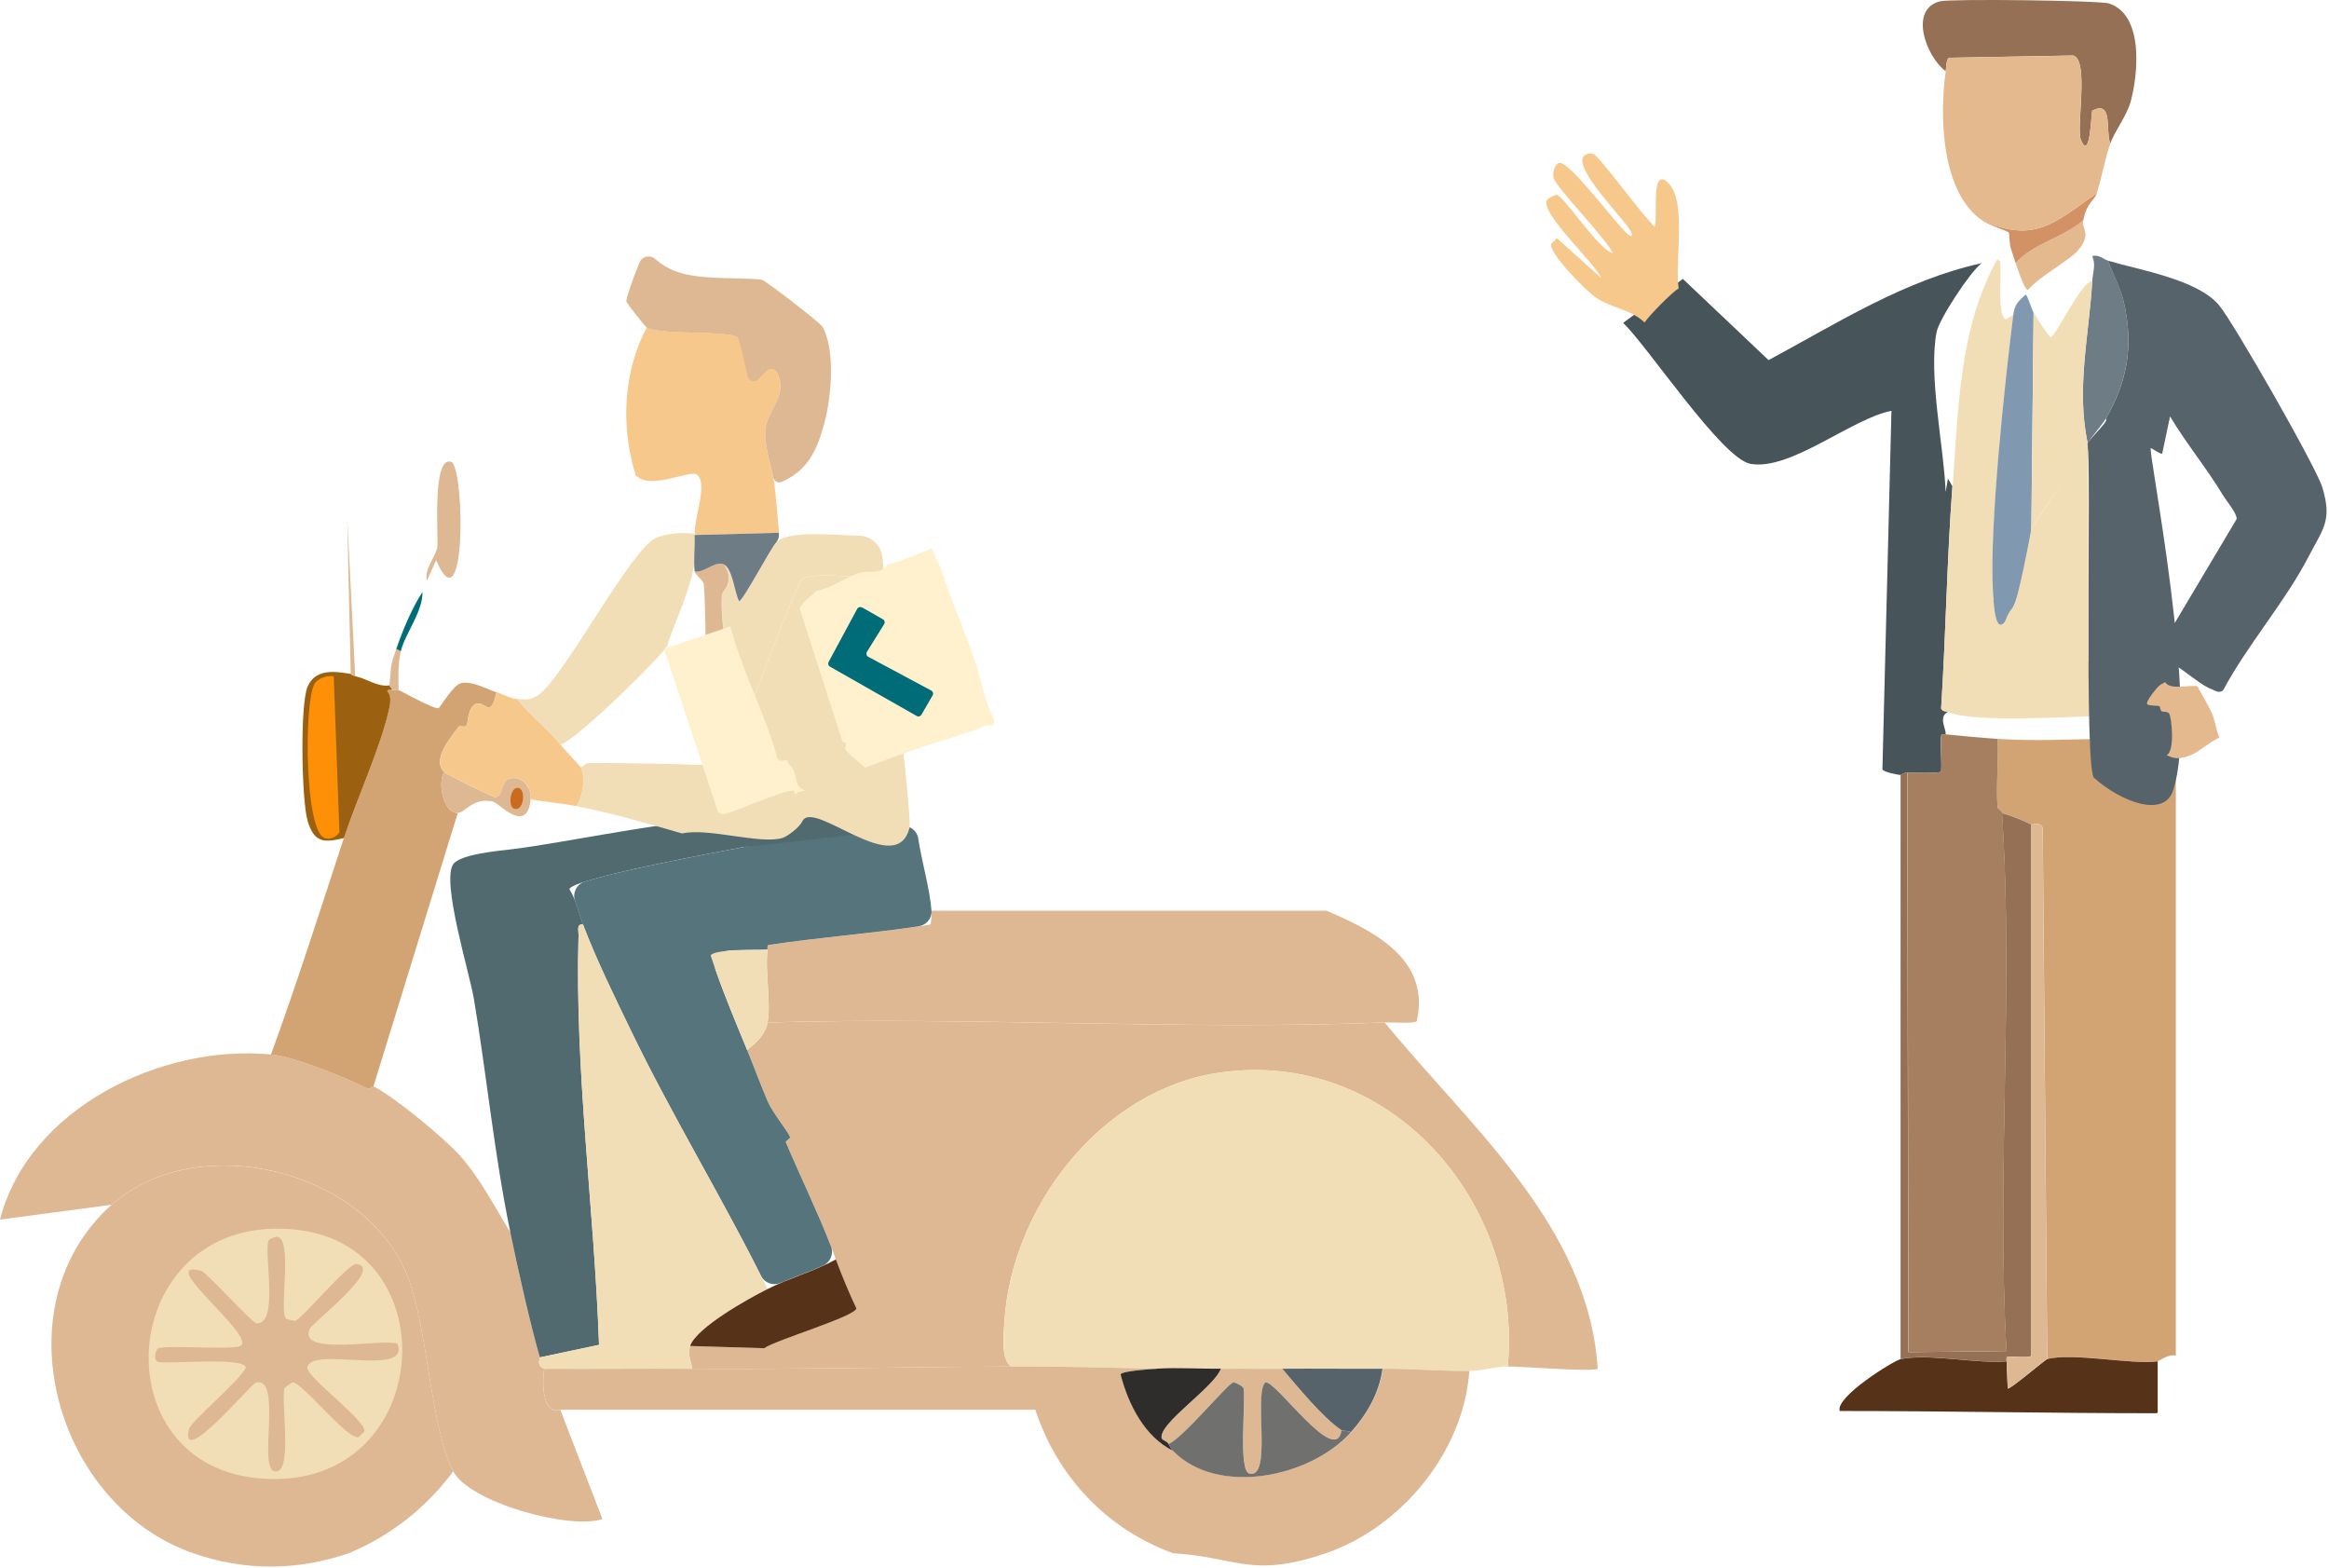
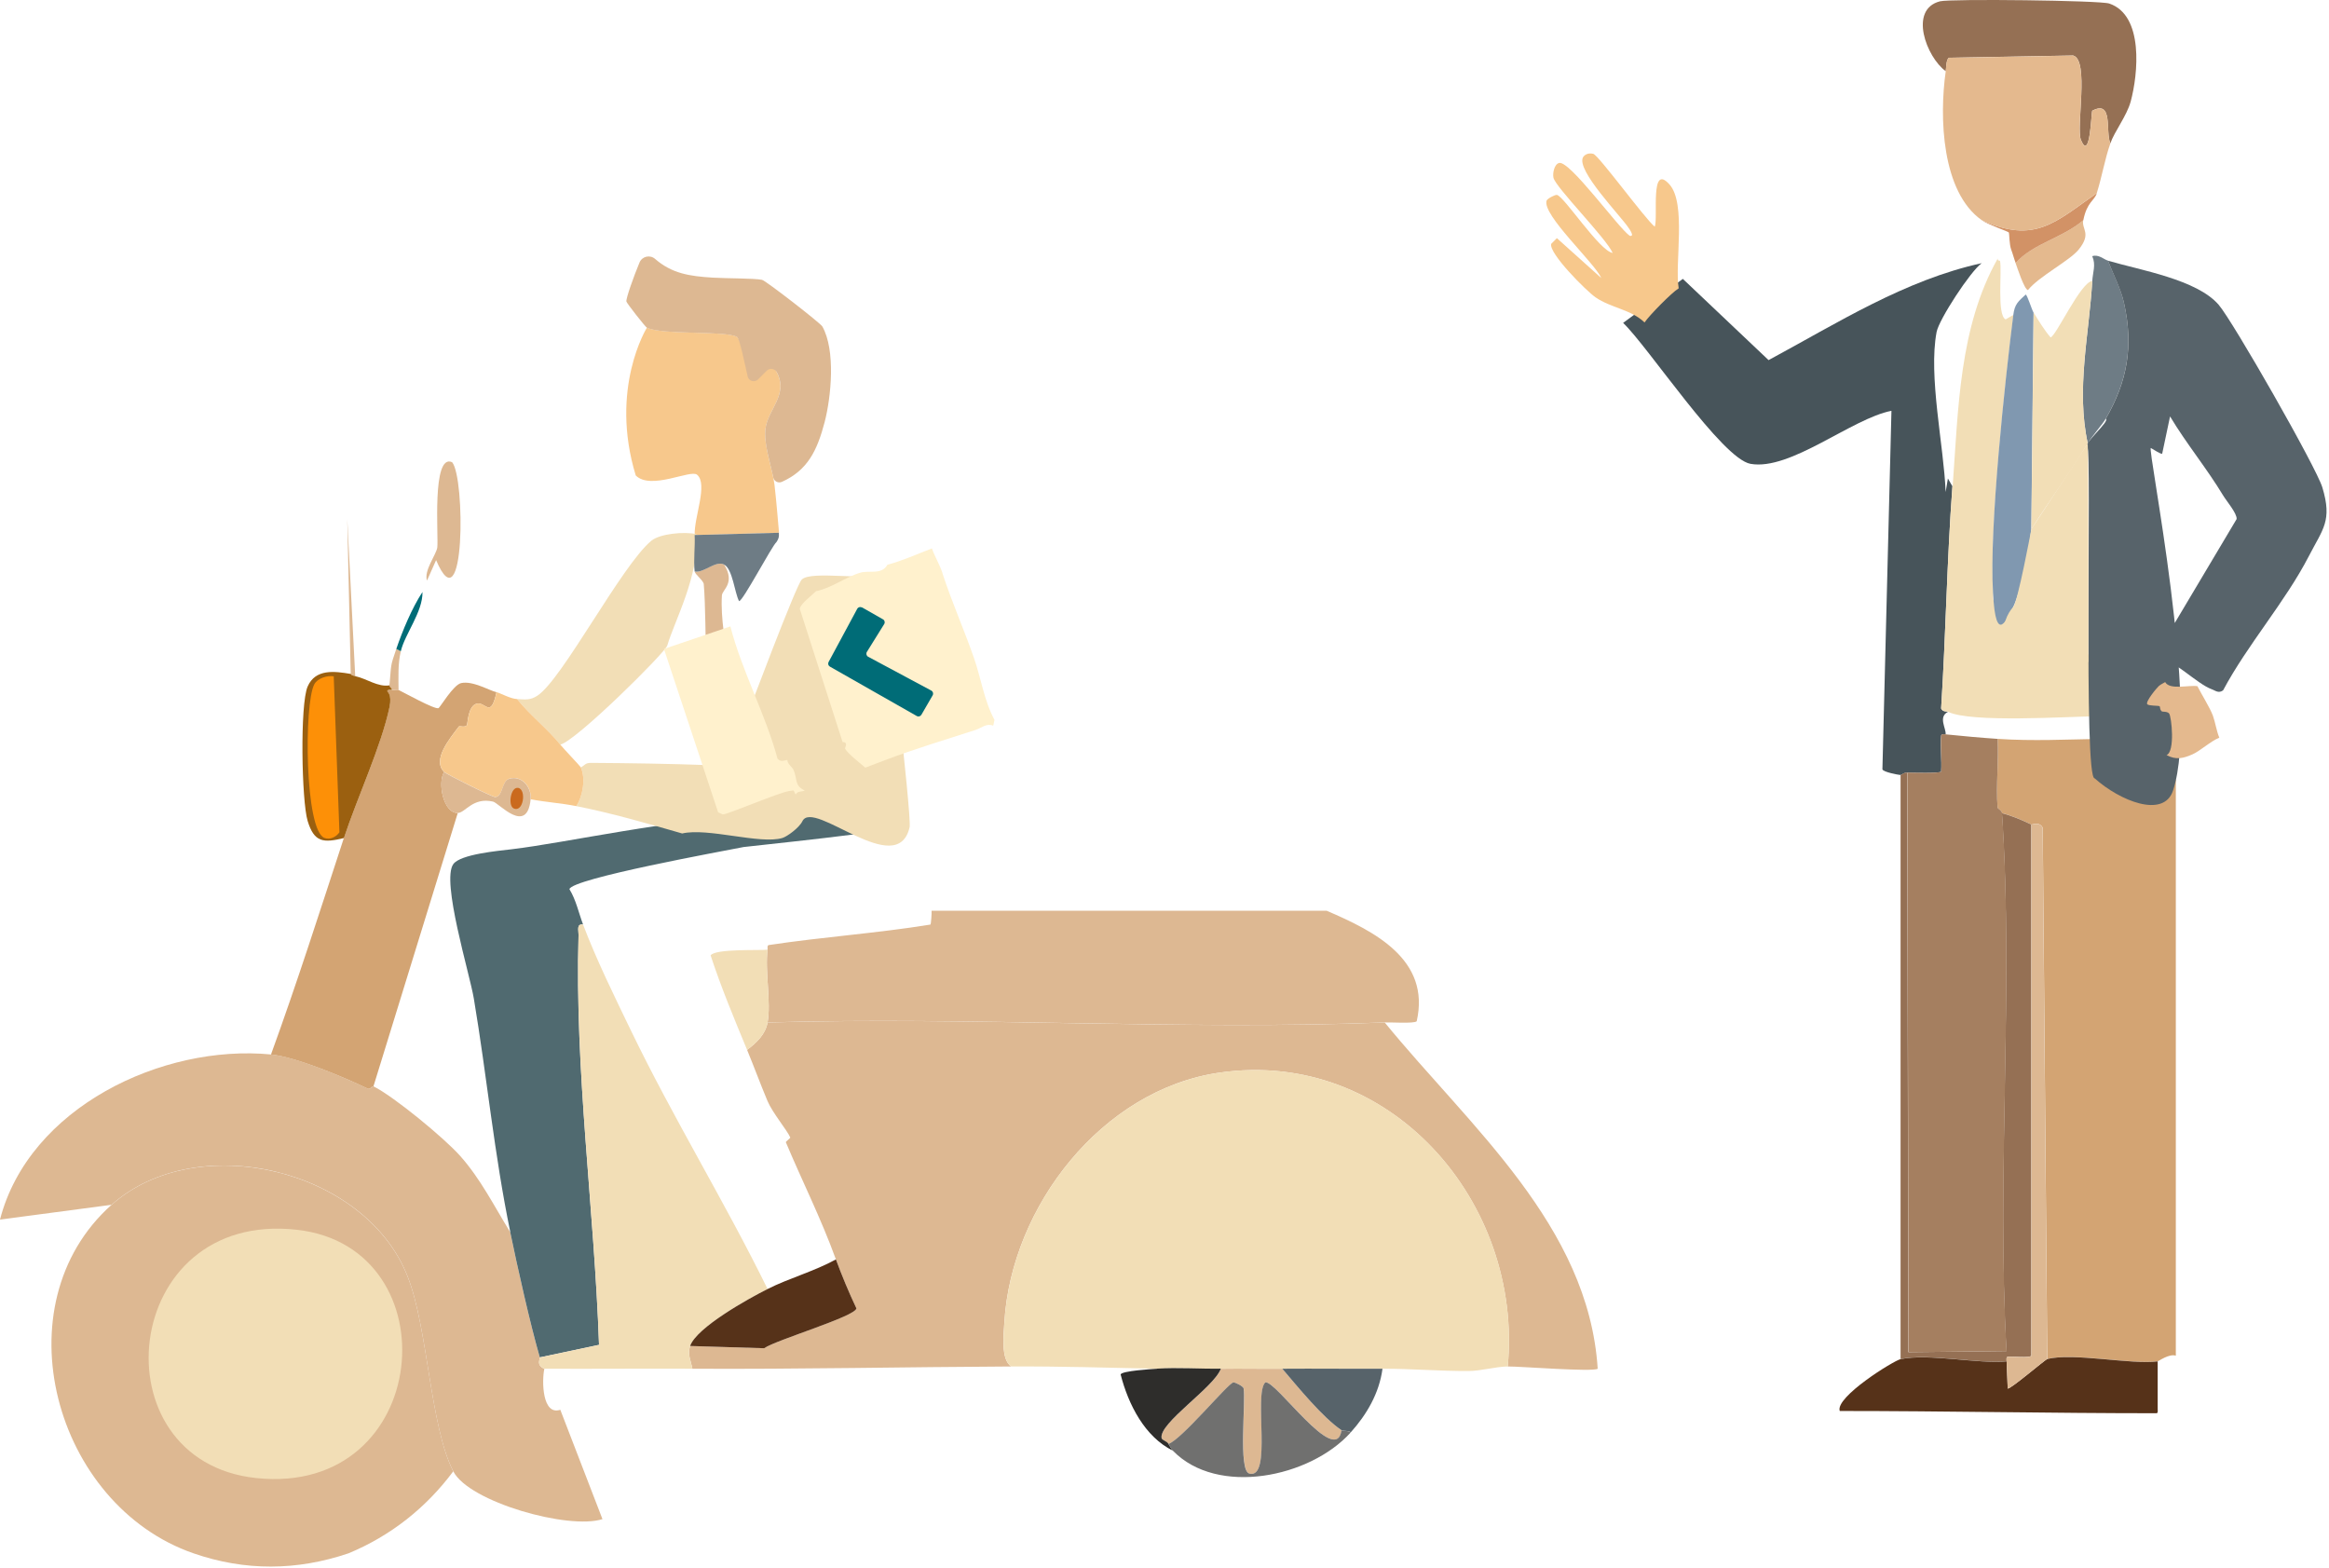
<svg xmlns="http://www.w3.org/2000/svg" width="575" height="387" viewBox="0 0 575 387" fill="none">
  <path d="M189.504 252.427C188.987 255.359 186.737 257.466 184.444 259.18C186.179 263.372 187.748 267.667 189.504 271.838C190.743 274.77 194.356 279.024 195.12 280.841C195.162 280.924 193.964 281.874 194.005 281.956C198.177 291.889 202.616 300.582 206.375 310.907C207.861 314.975 209.575 319.085 211.434 322.988C211.331 324.929 191.569 330.793 188.657 332.837L170.382 332.28C169.68 334.304 170.588 335.997 170.94 337.897C197.165 338.041 223.452 337.463 249.657 337.339C247.055 335.667 247.777 329.451 247.963 326.374C249.698 297.857 272.062 268.968 301.095 264.796C343.221 258.746 376.054 296.866 372.234 337.339C375.207 337.298 393.255 338.743 394.453 337.897C392.182 302.544 362.797 278.054 341.879 252.427C291.534 254.389 239.951 250.961 189.483 252.427H189.504Z" fill="#DDB892" />
  <path d="M249.677 337.339C261.695 337.277 273.672 337.648 285.669 337.896C290.852 337.566 296.201 337.979 301.405 337.896C306.608 337.814 311.544 337.938 316.582 337.896C324.821 337.834 333.081 337.938 341.321 337.896C348.424 337.876 355.672 338.516 362.693 338.454C365.502 338.454 369.446 337.359 372.254 337.339C376.074 296.865 343.241 258.745 301.115 264.796C272.061 268.967 249.697 297.856 247.983 326.374C247.798 329.45 247.075 335.666 249.677 337.339Z" fill="#F2DEB6" />
  <path d="M27.547 297.423C48.589 278.652 90.239 288.502 100.647 315.14C105.706 328.067 106.119 351.918 111.901 363.213C115.783 370.812 140.398 377.709 148.74 375.025L138.333 348.035C133.852 349.522 133.748 340.891 134.389 337.917C132.262 336.926 133.397 335.563 133.274 335.109C130.919 327.014 127.719 312.683 125.963 304.175C121.978 297.732 118.674 291.042 113.594 285.343C109.609 280.882 97.384 270.805 92.222 268.183C91.85 267.997 91.458 269.05 90.817 268.74C84.664 265.808 73.017 260.893 66.926 260.315C40.081 257.713 7.144 273.407 -0 301.078L27.547 297.423Z" fill="#DDB892" />
  <path d="M229.998 224.881C230.039 225.356 229.874 228.144 229.709 228.247C216.493 230.395 203.009 231.303 189.793 233.306C189.318 233.368 189.566 234.421 189.504 234.421C188.822 239.79 190.412 247.348 189.504 252.407C239.972 250.941 291.555 254.369 341.899 252.407C343.407 252.345 349.106 252.738 349.767 252.118C353.236 236.858 339.297 229.878 327.548 224.84H229.977L229.998 224.881Z" fill="#DDB892" />
-   <path d="M249.678 337.339C223.453 337.463 197.166 338.062 170.961 337.896C158.778 337.834 146.574 337.958 134.411 337.896C133.75 340.87 133.874 349.502 138.355 348.015H255.605C261.077 364.576 273.199 377.461 289.636 383.45C305.392 384.358 308.84 389.748 327.322 383.45C345.803 377.152 361.373 358.505 362.757 338.454C355.736 338.495 348.488 337.855 341.384 337.896C340.579 343.947 337.481 349.254 333.517 353.632C323.44 364.762 300.642 369.408 289.656 358.133C282.677 354.705 278.609 346.693 276.73 339.301C277.039 338.413 284.288 337.979 285.733 337.896C273.735 337.649 261.759 337.277 249.74 337.339H249.678Z" fill="#DDB892" />
-   <path d="M188.822 207.225C187.975 207.328 187.087 207.576 186.447 208.175C185.807 208.774 184.176 209.001 183.577 209.125C179.364 209.951 154.048 214.556 144.342 217.653C142.298 218.314 141.245 220.544 142.009 222.547C142.711 224.426 143.227 226.367 143.929 228.226C147.254 236.981 151.652 245.902 155.741 254.368C165.632 274.874 177.63 294.574 187.872 314.955C188.76 316.731 190.846 317.495 192.683 316.71C196.132 315.244 199.787 313.984 203.215 312.436C205.011 311.63 205.879 309.524 205.156 307.686C201.666 298.704 197.722 290.795 193.984 281.915C193.943 281.833 195.141 280.883 195.099 280.8C194.335 278.983 190.722 274.729 189.483 271.797C187.727 267.626 186.137 263.33 184.423 259.138C181.76 252.675 179.055 246.232 176.721 239.624C175.895 237.312 177.547 234.854 179.984 234.668C183.68 234.4 188.388 234.545 189.483 234.4C189.545 234.4 189.297 233.347 189.772 233.285C202.038 231.426 214.51 230.518 226.797 228.68C228.655 228.391 230.101 226.76 229.977 224.86C229.605 219.594 227.602 212.904 226.694 206.977C226.405 205.036 224.587 203.714 222.646 203.9C215.274 204.561 207.799 204.499 200.448 205.201C196.07 205.614 193.365 206.688 188.801 207.245L188.822 207.225Z" fill="#56747C" />
  <path d="M125.964 304.155C127.719 312.663 130.92 326.994 133.274 335.089L147.894 331.991C146.717 298.27 141.864 264.57 142.835 230.766C142.855 229.733 142.277 227.999 143.95 228.226C142.855 225.335 142.236 222.196 140.584 219.512C141.121 216.889 178.394 210.137 183.597 209.104C184.382 208.96 222.997 205.057 222.667 203.88C216.988 204.293 200.055 200.535 189.338 201.051C164.744 202.269 140.212 208.01 126.253 209.662C123.052 210.054 113.698 210.859 111.922 213.317C108.886 217.467 115.949 240.306 116.981 246.501C120.202 265.643 122.04 285.137 125.984 304.135L125.964 304.155Z" fill="#506A70" />
  <path d="M98.396 170.325C98.107 170.18 97.198 170.407 96.703 170.325C96.703 170.387 95.629 170.139 95.588 170.614C95.567 170.841 96.806 171.337 96.145 174.558C94.204 183.995 88.071 197.231 84.891 206.896C79.047 224.737 73.327 242.661 66.905 260.317C72.997 260.916 84.664 265.81 90.797 268.742C91.437 269.052 91.83 267.998 92.201 268.184L113.016 200.701C109.465 200.763 107.978 193.246 109.65 190.582C106.636 187.609 110.951 182.426 113.305 179.328C113.45 179.142 114.751 179.659 115.267 179.039C115.474 178.812 115.453 174.124 117.807 173.691C119.934 173.298 121.152 177.47 122.577 170.882C120.739 170.449 116.733 168.012 113.863 168.631C111.922 169.044 108.639 174.682 108.246 174.826C107.255 175.157 99.842 171.027 98.396 170.325Z" fill="#D3A473" />
  <path d="M174.884 188.888C165.344 188.537 155.473 188.393 145.933 188.331C144.426 188.331 144.488 188.868 143.393 189.446C144.632 192.11 143.889 196.591 142.278 199.007C151.034 200.741 159.83 203.281 168.421 205.759C174.719 204.272 187.666 208.506 193.159 206.874C194.336 206.523 197.31 204.355 198.095 202.744C200.8 197.066 221.491 217.406 224.568 204.231C225.187 201.567 218.187 142.818 218.187 141.662C214.47 143.479 200.325 140.754 197.95 143.066C196.546 144.45 185.044 175.074 183.33 179.616C182.731 181.227 182.917 186.575 181.079 188.62C180.625 189.115 180.129 189.549 179.675 190.024C177.486 190.747 175.834 188.93 174.905 188.909L174.884 188.888Z" fill="#F2DEB6" />
  <path d="M159.704 80.909C159.704 80.909 150.391 95.86 156.958 117.377C160.675 121.094 170.484 115.849 172.094 117.191C174.861 119.504 171.289 127.846 171.516 132.08L192.331 131.522C192.001 127.722 191.65 123.469 191.216 119.71C190.782 115.952 188.49 110.026 188.965 105.937C189.585 100.63 195.78 96.789 190.659 90.181L185.558 92.99C184.835 91.275 182.832 83.614 181.924 83.139C178.971 81.57 163.607 82.727 159.704 80.889V80.909Z" fill="#F7C88C" />
  <path d="M159.706 80.91C163.609 82.748 178.973 81.592 181.926 83.161C182.607 83.512 183.763 89.335 184.589 92.928C184.858 94.106 186.324 94.498 187.171 93.651L189.318 91.504C190.062 90.76 191.301 90.987 191.796 91.917C194.708 97.492 189.525 101.085 188.967 105.917C188.554 109.407 190.144 114.177 190.908 117.873C191.115 118.844 192.168 119.36 193.056 118.947C199.395 116.098 201.749 111.224 203.587 104.224C205.219 97.946 206.334 86.486 203.03 80.6C202.575 79.775 189.05 69.264 188.121 69.078C186.2 68.686 179.448 68.748 175.999 68.541C170.176 68.19 165.86 67.508 161.73 63.915C160.47 62.821 158.529 63.275 157.889 64.803C156.423 68.314 154.523 73.683 154.647 74.426C154.709 74.839 159.335 80.724 159.706 80.89V80.91Z" fill="#DDB892" />
  <path d="M127.636 172.574C130.899 176.601 135.05 179.802 138.312 183.828C142.174 182.982 164.228 161.114 164.744 159.358C166.541 153.205 172.632 142.24 171.951 131.873C168.977 131.171 162.927 131.75 160.821 133.484C153.49 139.514 138.891 167.639 132.696 171.728C130.879 172.925 129.66 172.677 127.636 172.574Z" fill="#F2DEB6" />
-   <path d="M191.754 133.774C190.535 134.847 183.308 148.642 182.482 148.394C181.388 146.37 180.871 140.547 178.827 139.39C181.656 143.975 178.352 145.565 178.269 146.99C177.588 158.079 183.04 173.628 182.214 182.425C182.007 184.717 178.517 192.378 176.597 187.195L174.904 188.888C175.833 188.929 177.505 190.726 179.674 190.003C180.128 189.528 180.644 189.095 181.078 188.599C182.916 186.575 182.73 181.206 183.329 179.596C185.043 175.053 196.545 144.408 197.949 143.045C200.323 140.733 214.489 143.458 218.186 141.641C218.186 141.084 218.062 139.39 217.876 137.594C217.566 134.62 215.109 132.308 212.115 132.246C205.073 132.08 195.016 130.903 191.754 133.753V133.774Z" fill="#F2DEB6" />
  <path d="M109.651 190.56C110.146 191.056 121.607 196.817 122.309 196.755C124.209 196.59 123.858 192.852 125.675 192.253C128.752 191.262 131.312 194.298 131.023 197.313C134.719 198.035 138.581 198.263 142.277 199.006C143.909 196.59 144.631 192.109 143.392 189.445C143.227 189.094 139.345 185.067 138.333 183.828C135.071 179.802 130.899 176.622 127.657 172.574C125.964 172.492 123.692 171.149 122.598 170.881C121.153 177.468 119.955 173.297 117.828 173.689C115.474 174.123 115.495 178.79 115.288 179.038C114.751 179.657 113.471 179.12 113.326 179.327C110.972 182.403 106.656 187.587 109.671 190.581L109.651 190.56Z" fill="#F7C88C" />
  <path d="M171.497 141.083C171.58 141.765 173.666 143.334 173.748 144.181C174.616 154.072 173.686 179.471 176.557 187.194C178.477 192.357 181.967 184.716 182.173 182.424C182.999 173.648 177.548 158.078 178.229 146.989C178.312 145.564 181.616 143.974 178.787 139.39C176.701 138.213 173.666 141.579 171.477 141.083H171.497Z" fill="#DDB892" />
  <path d="M171.498 132.081C171.642 134.972 171.188 138.297 171.498 141.084C173.686 141.58 176.722 138.235 178.808 139.391C180.893 140.547 181.368 146.35 182.463 148.394C183.289 148.642 190.516 134.848 191.734 133.774C192.251 132.969 192.375 132.515 192.292 131.523L171.477 132.081H171.498Z" fill="#6E7C85" />
  <path d="M111.613 114.095C106.533 111.824 108.309 132.577 107.958 135.179C107.71 136.913 104.592 140.878 105.418 143.335L107.669 138.276C114.835 155.147 114.897 117.833 111.613 114.095Z" fill="#DDB892" />
  <path d="M86.585 166.38C86.585 166.38 86.441 166.669 87.7 166.938L85.739 128.137L86.585 166.38Z" fill="#DDB892" />
  <path d="M97.84 160.205C96.25 164.789 96.663 163.881 96.147 169.208C96.105 169.725 96.766 169.828 96.704 170.323C97.2 170.406 98.088 170.179 98.397 170.323C98.377 167.102 98.212 163.922 98.955 160.763L97.84 160.205Z" fill="#DDB892" />
  <path d="M97.84 160.205L98.955 160.763C99.966 156.509 104.406 151.037 104.303 146.143C101.701 150.107 99.368 155.724 97.84 160.205Z" fill="#006C77" />
  <path d="M133.274 335.088C133.398 335.543 132.263 336.906 134.39 337.897C146.573 337.959 158.777 337.835 170.94 337.897C170.568 335.976 169.68 334.304 170.382 332.28C171.972 327.696 184.796 320.592 189.504 318.218C178.931 296.68 166.19 275.989 155.762 254.389C151.673 245.923 147.275 237.002 143.95 228.246C142.257 227.999 142.856 229.754 142.835 230.786C141.865 264.59 146.717 298.291 147.895 332.012L133.274 335.109V335.088Z" fill="#F2DEB6" />
  <path d="M189.504 318.218C184.817 320.572 171.973 327.696 170.383 332.281L188.658 332.838C191.549 330.794 211.331 324.95 211.435 322.988C209.576 319.065 207.862 314.956 206.375 310.908C201.068 313.84 194.873 315.513 189.504 318.218Z" fill="#563219" />
  <path d="M184.444 259.18C186.736 257.487 188.987 255.36 189.503 252.427C190.412 247.368 188.822 239.79 189.503 234.441C187.769 234.689 176.701 234.132 175.441 235.846C178.043 243.796 181.264 251.478 184.444 259.18Z" fill="#F2DEB6" />
  <path d="M301.405 337.897C299.815 342.481 286.001 351.361 286.785 355.057C286.909 355.594 288.045 355.739 288.479 356.461C291.597 355.532 303.243 341.449 304.503 341.284C304.998 341.222 306.857 342.213 307.043 342.688C307.642 346.095 305.68 363.028 308.447 363.771C314.167 365.299 309.5 344.195 312.391 341.284C314.807 340.416 329.84 362.367 331.224 353.095C326.495 349.874 320.444 342.419 316.604 337.918C311.544 337.959 306.464 337.835 301.426 337.918L301.405 337.897Z" fill="#DDB892" />
  <path d="M285.67 337.897C284.225 337.979 276.977 338.434 276.667 339.301C278.567 346.714 282.614 354.706 289.594 358.134C289.201 357.741 288.768 356.957 288.478 356.44C288.045 355.718 286.909 355.573 286.785 355.036C286.001 351.361 299.815 342.46 301.405 337.876C296.202 337.959 290.833 337.546 285.67 337.876V337.897Z" fill="#2E2D2B" />
  <path d="M316.582 337.897C320.423 342.399 326.473 349.854 331.202 353.075C331.636 353.364 333.205 353.096 333.453 353.632C337.417 349.234 340.515 343.948 341.32 337.897C333.081 337.939 324.821 337.835 316.582 337.897Z" fill="#57636A" />
  <path d="M288.478 356.461C288.767 356.956 289.221 357.761 289.593 358.154C300.579 369.429 323.376 364.803 333.453 353.652C333.205 353.115 331.636 353.384 331.202 353.095C329.819 362.366 314.786 340.416 312.37 341.283C309.479 344.215 314.166 365.319 308.426 363.771C305.658 363.027 307.62 346.094 307.021 342.687C306.836 342.212 304.998 341.221 304.481 341.283C303.222 341.448 291.575 355.531 288.457 356.461H288.478Z" fill="#70706F" />
  <path d="M84.913 206.875C88.072 197.231 94.226 183.974 96.167 174.537C96.828 171.336 95.589 170.82 95.609 170.593C95.671 170.118 96.725 170.366 96.725 170.304C96.787 169.788 96.105 169.705 96.167 169.189C93.297 169.684 90.509 167.516 87.742 166.938C86.462 166.67 86.689 166.38 86.627 166.38C82.559 165.678 77.871 165.079 75.951 169.478C74.03 173.876 74.464 197.768 75.951 202.662C77.582 207.99 79.812 208.134 84.954 206.875H84.913Z" fill="#9B6010" />
  <path d="M82.373 166.958C80.824 166.69 78.388 167.433 77.603 168.92C75.022 173.69 75.207 205.161 80.143 206.874C81.506 207.349 82.972 206.647 83.798 205.47L82.394 166.958H82.373Z" fill="#FD9007" />
  <path d="M113.016 200.7C114.875 200.68 116.692 196.736 121.73 197.892C123.155 198.222 130.114 206.235 131.002 197.335C131.291 194.32 128.731 191.284 125.654 192.275C123.816 192.874 124.188 196.612 122.288 196.777C121.586 196.839 110.125 191.078 109.63 190.582C107.978 193.267 109.444 200.762 112.995 200.7H113.016Z" fill="#DDB892" />
  <path d="M127.926 194.505C126.047 194.174 125.366 198.903 126.811 199.564C129.248 200.7 130.033 194.876 127.926 194.505Z" fill="#CA6A1E" />
  <path d="M27.547 297.424C-0.165 322.142 13.402 371.577 47.784 383.472C60.504 387.87 73.245 387.787 86.027 383.472C96.414 379.176 105.17 372.259 111.901 363.235C106.14 351.919 105.706 328.089 100.647 315.162C90.24 288.544 48.589 278.674 27.547 297.444V297.424Z" fill="#DDB892" />
  <path d="M73.369 303.599C29.53 298.601 23.562 360.675 63.251 364.887C106.698 369.492 111.861 307.976 73.369 303.599Z" fill="#F2DEB6" />
-   <path d="M68.31 305.291C67.939 305.291 66.431 305.952 66.349 306.138C64.965 309.132 69.095 327.18 63.251 326.664C62.322 326.581 50.799 314.005 49.746 313.737C37.728 310.577 63.705 330.112 59.307 332.301C57.366 333.272 40.743 332.033 39.07 332.859C38.451 333.168 37.687 335.729 39.07 336.224C42.436 336.803 60.195 334.882 60.711 337.629C59.369 340.664 47.103 350.927 46.649 352.806C44.274 362.842 62.053 341.531 63.23 341.284C69.756 339.879 63.705 362.285 67.732 363.214C72.543 364.329 69.198 345.538 70.272 342.688C70.54 342.316 72.11 341.284 72.234 341.284C74.67 341.222 85.677 355.47 88.547 354.789C88.816 354.355 89.869 353.694 89.951 353.384C90.612 350.824 75.6 339.941 75.889 337.629C76.591 332.074 101.515 340.21 98.108 331.723C94.907 330.319 73.411 334.965 76.467 328.068C77.21 326.416 94.969 312.931 87.99 312.044C86.007 311.796 74.319 325.9 72.812 326.106C72.688 326.106 70.644 325.631 70.561 325.548C68.847 323.339 72.461 305.539 68.31 305.312V305.291Z" fill="#DDB892" />
  <path d="M180.336 154.671C183.103 165.533 189.029 176.374 191.961 187.298C192.787 188.206 193.551 187.711 194.398 187.607C194.336 188.516 195.637 189.445 195.864 189.962C196.979 192.398 196.009 193.906 198.693 195.145C197.723 195.578 197.021 195.186 196.442 196.136C195.699 195.021 196.442 195.041 194.873 195.269C192.271 195.64 179.344 201.195 178.436 201.051L177.3 200.534L163.919 160.205L180.294 154.65L180.336 154.671Z" fill="#FFF1CD" />
  <path d="M232.683 141.538C234.995 148.621 238.031 155.456 240.468 162.457C242.202 167.413 242.966 172.988 245.527 177.717C245.382 178.171 245.362 178.708 245.196 179.142C243.524 178.481 242.306 179.72 240.922 180.174C233.488 182.59 225.889 184.862 218.579 187.629C216.927 188.248 215.254 188.868 213.623 189.508C212.301 188.331 209.472 186.225 208.646 184.841C208.502 184.593 209.576 183.21 208.027 183.189L197.454 150.294C197.619 149.055 200.49 146.949 201.481 145.937C205.115 145.255 208.935 142.385 212.343 141.394C214.655 140.712 217.65 141.993 219.095 139.411C222.585 138.524 226.674 136.686 230.081 135.385C230.556 136.913 232.022 139.432 232.703 141.518L232.683 141.538Z" fill="#FFF1CD" />
  <path d="M212.818 149.942C214.511 150.892 216.246 151.883 218.001 152.895C218.414 153.122 218.558 153.659 218.29 154.072C216.968 156.178 215.543 158.512 214.015 160.948C213.768 161.361 213.912 161.898 214.325 162.125C219.529 164.913 224.733 167.701 229.936 170.489C230.349 170.716 230.494 171.232 230.267 171.645C229.358 173.194 228.429 174.825 227.479 176.456C227.252 176.849 226.736 176.993 226.343 176.766C219.281 172.76 212.095 168.651 204.888 164.562C204.496 164.335 204.351 163.839 204.558 163.447C206.891 159.111 209.307 154.609 211.641 150.293C211.868 149.88 212.384 149.736 212.797 149.963L212.818 149.942Z" fill="#006C77" />
  <path d="M493.179 182.404C493.488 188.021 492.745 193.782 493.179 199.378C493.179 199.626 494.253 200.081 494.294 200.762C496.854 201.402 499.147 202.414 501.542 203.55C501.666 203.612 503.566 202.724 504.33 204.376L505.445 335.502C511.722 333.829 526.28 336.927 532.723 336.06C532.95 336.018 535.573 334.119 537.183 334.676V192.419C535.015 192.688 520.788 191.263 519.652 190.189C518.02 188.124 519.074 184.841 518.826 182.404C510.235 182.549 501.81 182.982 493.22 182.404H493.179Z" fill="#D3A473" />
  <path d="M469.225 191.304C469.617 191.346 469.824 190.726 470.898 190.747C472.116 190.767 478.889 190.974 479.24 190.478C479.426 187.546 478.992 184.49 479.24 181.578C479.281 181.124 480.355 181.351 480.355 181.31C480.5 179.782 478.455 177.035 480.913 175.734C480.541 175.549 479.674 175.817 479.24 174.908C480.396 156.654 480.665 138.317 482.028 120.062L480.913 118.121L480.355 121.467C479.922 110.151 476.039 92.867 478.125 81.943C478.724 78.845 486.468 66.972 489.255 64.969C470.216 69.14 453.593 79.775 436.64 88.902L415.473 68.851L400.729 79.713C406.904 85.598 425.117 113.248 432.179 114.508C442.05 116.263 457.124 103.336 466.974 101.416L464.744 189.941C465.033 190.602 468.502 191.263 469.204 191.325L469.225 191.304Z" fill="#47545A" />
  <path d="M482.027 120.042C480.664 138.296 480.416 156.633 479.239 174.888C479.673 175.817 480.54 175.549 480.912 175.714C486.611 178.502 510.379 176.891 517.669 176.829C517.669 176.767 518.784 176.395 518.784 176.003C518.846 172.059 518.288 167.867 519.341 164.026C511.949 159.111 504.122 154.672 496.523 150.108L494.025 153.453C493.735 153.371 492.145 148.415 492.083 147.878C492.021 147.341 492.125 146.763 492.083 146.205C491.113 130.284 495.057 93.672 497.101 77.731L495.16 78.846C492.951 77.792 494.314 66.827 493.777 64.37C493.777 64.329 493.116 64.453 493.219 63.812C483.658 80.787 483.493 100.982 482.089 120.042H482.027Z" fill="#F2DEB6" />
  <path d="M469.226 191.305V335.502C476.185 334.036 488.451 336.741 495.389 336.06C495.451 336.06 495.203 335.007 495.657 334.945C496.773 334.78 501.047 335.317 501.501 334.676V203.55C499.106 202.414 496.835 201.423 494.253 200.762C497.165 244.788 492.89 289.557 495.368 333.541L471.146 333.809L470.878 190.727C469.804 190.727 469.597 191.325 469.205 191.284L469.226 191.305Z" fill="#957054" />
  <path d="M505.424 335.524C504.846 335.689 496.173 343.144 495.678 342.772L495.409 336.081C488.471 336.763 476.205 334.078 469.246 335.524C467.553 335.875 452.995 344.899 454.213 348.327C480.252 348.327 506.374 348.884 532.434 348.884C532.889 348.884 532.662 347.769 532.703 347.769V336.081C526.26 336.949 511.681 333.851 505.424 335.524Z" fill="#563219" />
  <path d="M480.377 17.598C480.501 16.752 480.48 14.522 481.203 14.253L511.826 13.696C515.894 14.79 512.487 31.516 513.767 34.573C516.06 40.024 516.287 27.779 516.555 27.325C521.8 24.557 519.735 32.466 521.015 35.398C522.048 32.425 525.042 28.667 526.033 25.094C527.871 18.321 529.337 3.763 520.747 0.872C518.414 0.087 481.574 -0.326 478.993 0.315C471.146 2.276 475.607 14.129 480.377 17.578V17.598Z" fill="#957054" />
  <path d="M516.554 63.254C517.504 65.423 516.678 67.157 516.554 69.387C515.769 82.624 512.527 96.15 515.439 109.469C516.719 107.321 518.99 104.905 519.899 103.336C525.185 94.147 526.796 85.432 524.359 74.653C523.575 71.163 521.716 67.674 520.456 64.349C519.321 64.019 518.164 62.738 516.554 63.234V63.254Z" fill="#6E7C85" />
  <path d="M497.618 64.928C498.011 66.002 499.766 71.474 500.674 71.619C503.256 68.315 511.02 64.329 513.209 61.604C516.451 57.556 513.87 56.668 514.324 54.355C509.223 58.775 501.81 60.137 497.618 64.928Z" fill="#E4B98E" />
  <path d="M489.276 54.355C490.949 55.532 495.76 57.101 495.967 57.411C496.07 57.597 496.07 60.364 496.524 61.582C496.937 62.656 497.227 63.833 497.64 64.927C501.831 60.137 509.245 58.753 514.345 54.355C515.254 49.812 517.092 49.584 517.691 47.664C507.428 54.871 502.348 60.302 489.297 54.355H489.276Z" fill="#D29266" />
  <path d="M480.377 181.29C480.377 181.29 479.303 181.104 479.261 181.558C479.014 184.49 479.447 187.526 479.261 190.458C478.91 190.974 472.117 190.768 470.919 190.727L471.187 333.809L495.41 333.541C492.932 289.557 497.206 244.788 494.295 200.762C494.253 200.081 493.2 199.627 493.179 199.379C492.746 193.783 493.489 188.001 493.179 182.405C488.905 182.116 484.63 181.723 480.377 181.29Z" fill="#A57F60" />
  <path d="M501.521 203.57V334.697C501.066 335.337 496.792 334.82 495.677 334.965C495.202 335.027 495.45 336.08 495.408 336.08L495.677 342.771C496.172 343.163 504.825 335.688 505.424 335.523L504.308 204.396C503.544 202.744 501.665 203.632 501.521 203.57Z" fill="#DDB892" />
  <path d="M497.062 77.731C495.038 93.693 491.073 130.285 492.044 146.206C492.725 160.062 495.678 152.235 496.979 149.923C498.673 146.887 500.965 135.695 501.502 130.615L502.059 77.173C501.605 76.43 500.531 72.837 500.118 72.713C498.28 74.406 497.392 75.067 497.062 77.731Z" fill="#8098B0" />
  <path d="M480.376 17.599C478.744 28.998 479.385 47.417 489.276 54.356C502.326 60.303 507.406 54.872 517.669 47.665C518.95 43.618 519.61 39.426 521.015 35.42C519.755 32.487 521.82 24.579 516.554 27.346C516.286 27.8 516.059 40.025 513.766 34.594C512.466 31.538 515.893 14.811 511.825 13.717L481.202 14.274C480.479 14.522 480.479 16.773 480.376 17.62V17.599Z" fill="#E4B98E" />
  <path d="M502.078 77.173L501.521 130.615C506.002 123.511 511.081 116.697 515.438 109.448C512.527 96.129 515.769 82.604 516.554 69.367C513.683 69.594 507.55 83.141 506.249 83.285C504.783 81.571 503.234 79.093 502.078 77.152V77.173Z" fill="#F2DEB6" />
  <path d="M520.457 64.371C521.696 67.696 523.555 71.186 524.36 74.675C526.797 85.434 525.207 94.169 519.9 103.358C520.953 104.06 514.201 109.532 515.336 110.338C516.472 111.143 514.324 192.421 517.153 192.152C523.348 197.707 534.169 202.105 536.482 195.188C543.296 174.848 529.956 110.048 531.03 110.606C531.629 110.916 533.549 112.237 533.818 111.99L535.759 102.8C539.744 109.47 544.845 115.645 548.851 122.294C549.677 123.677 552.32 126.734 552.196 128.138L532.145 161.818C536.626 162.747 542.429 168.859 546.063 170.16C546.972 170.491 547.715 171.234 548.851 170.429C554.881 159.112 564.173 148.622 570.017 137.306C573.527 130.512 575.84 128.551 573.362 120.332C571.875 115.376 551.308 79.363 547.756 75.233C542.367 68.997 528.511 66.725 520.478 64.371H520.457Z" fill="#57636A" />
  <path d="M501.52 130.614C501.52 130.614 498.113 148.889 496.998 149.922C495.883 150.954 493.591 155.249 495.883 156.241C498.175 157.232 515.604 163.468 515.604 163.468C515.604 163.468 515.604 114.074 515.438 109.469" fill="#F2DEB6" />
  <path d="M534.561 168.403C535.718 170.406 540.384 169.064 542.511 169.395C543.523 171.398 545.588 174.681 546.332 176.663C546.93 178.295 547.219 180.442 547.922 182.115C545.815 182.941 543.131 185.44 541.252 186.245C539.021 187.215 537.287 187.67 534.892 186.41C537.039 185.563 536.131 176.952 535.532 176.147C535.119 175.61 533.859 175.714 533.776 175.652C533.116 175.156 533.405 174.475 533.136 174.33C532.847 174.165 530.452 174.289 530.121 173.834C529.667 173.215 532.434 169.849 532.971 169.374C533.508 168.899 534.086 168.693 534.561 168.383V168.403Z" fill="#E4B98E" />
  <path d="M414.442 71.184C412.708 72.237 407.174 77.874 406.017 79.609C402.734 76.408 397.695 76.016 393.937 73.414C391.624 71.824 382.311 62.49 382.972 60.198L384.376 58.794L395.341 68.644C393.689 64.865 380.68 53.033 381.836 49.522C382.002 49.047 383.86 48.056 384.376 48.118C386.09 48.366 394.887 61.953 398.15 62.449C396.58 58.835 384.067 46.26 383.53 43.885C383.282 42.77 383.736 40.519 384.934 40.23C387.556 39.59 399.533 56.254 402.362 58.216C403.725 58.505 402.197 56.44 402.073 56.254C400.111 53.26 389.126 42.068 390.819 38.826C391.418 37.938 392.388 37.752 393.359 37.979C394.66 38.289 406.141 54.045 408.537 55.965C409.424 53.776 407.298 40.023 412.192 45.557C416.383 50.286 413.431 65.03 414.442 71.143V71.184Z" fill="#F7C88C" />
</svg>